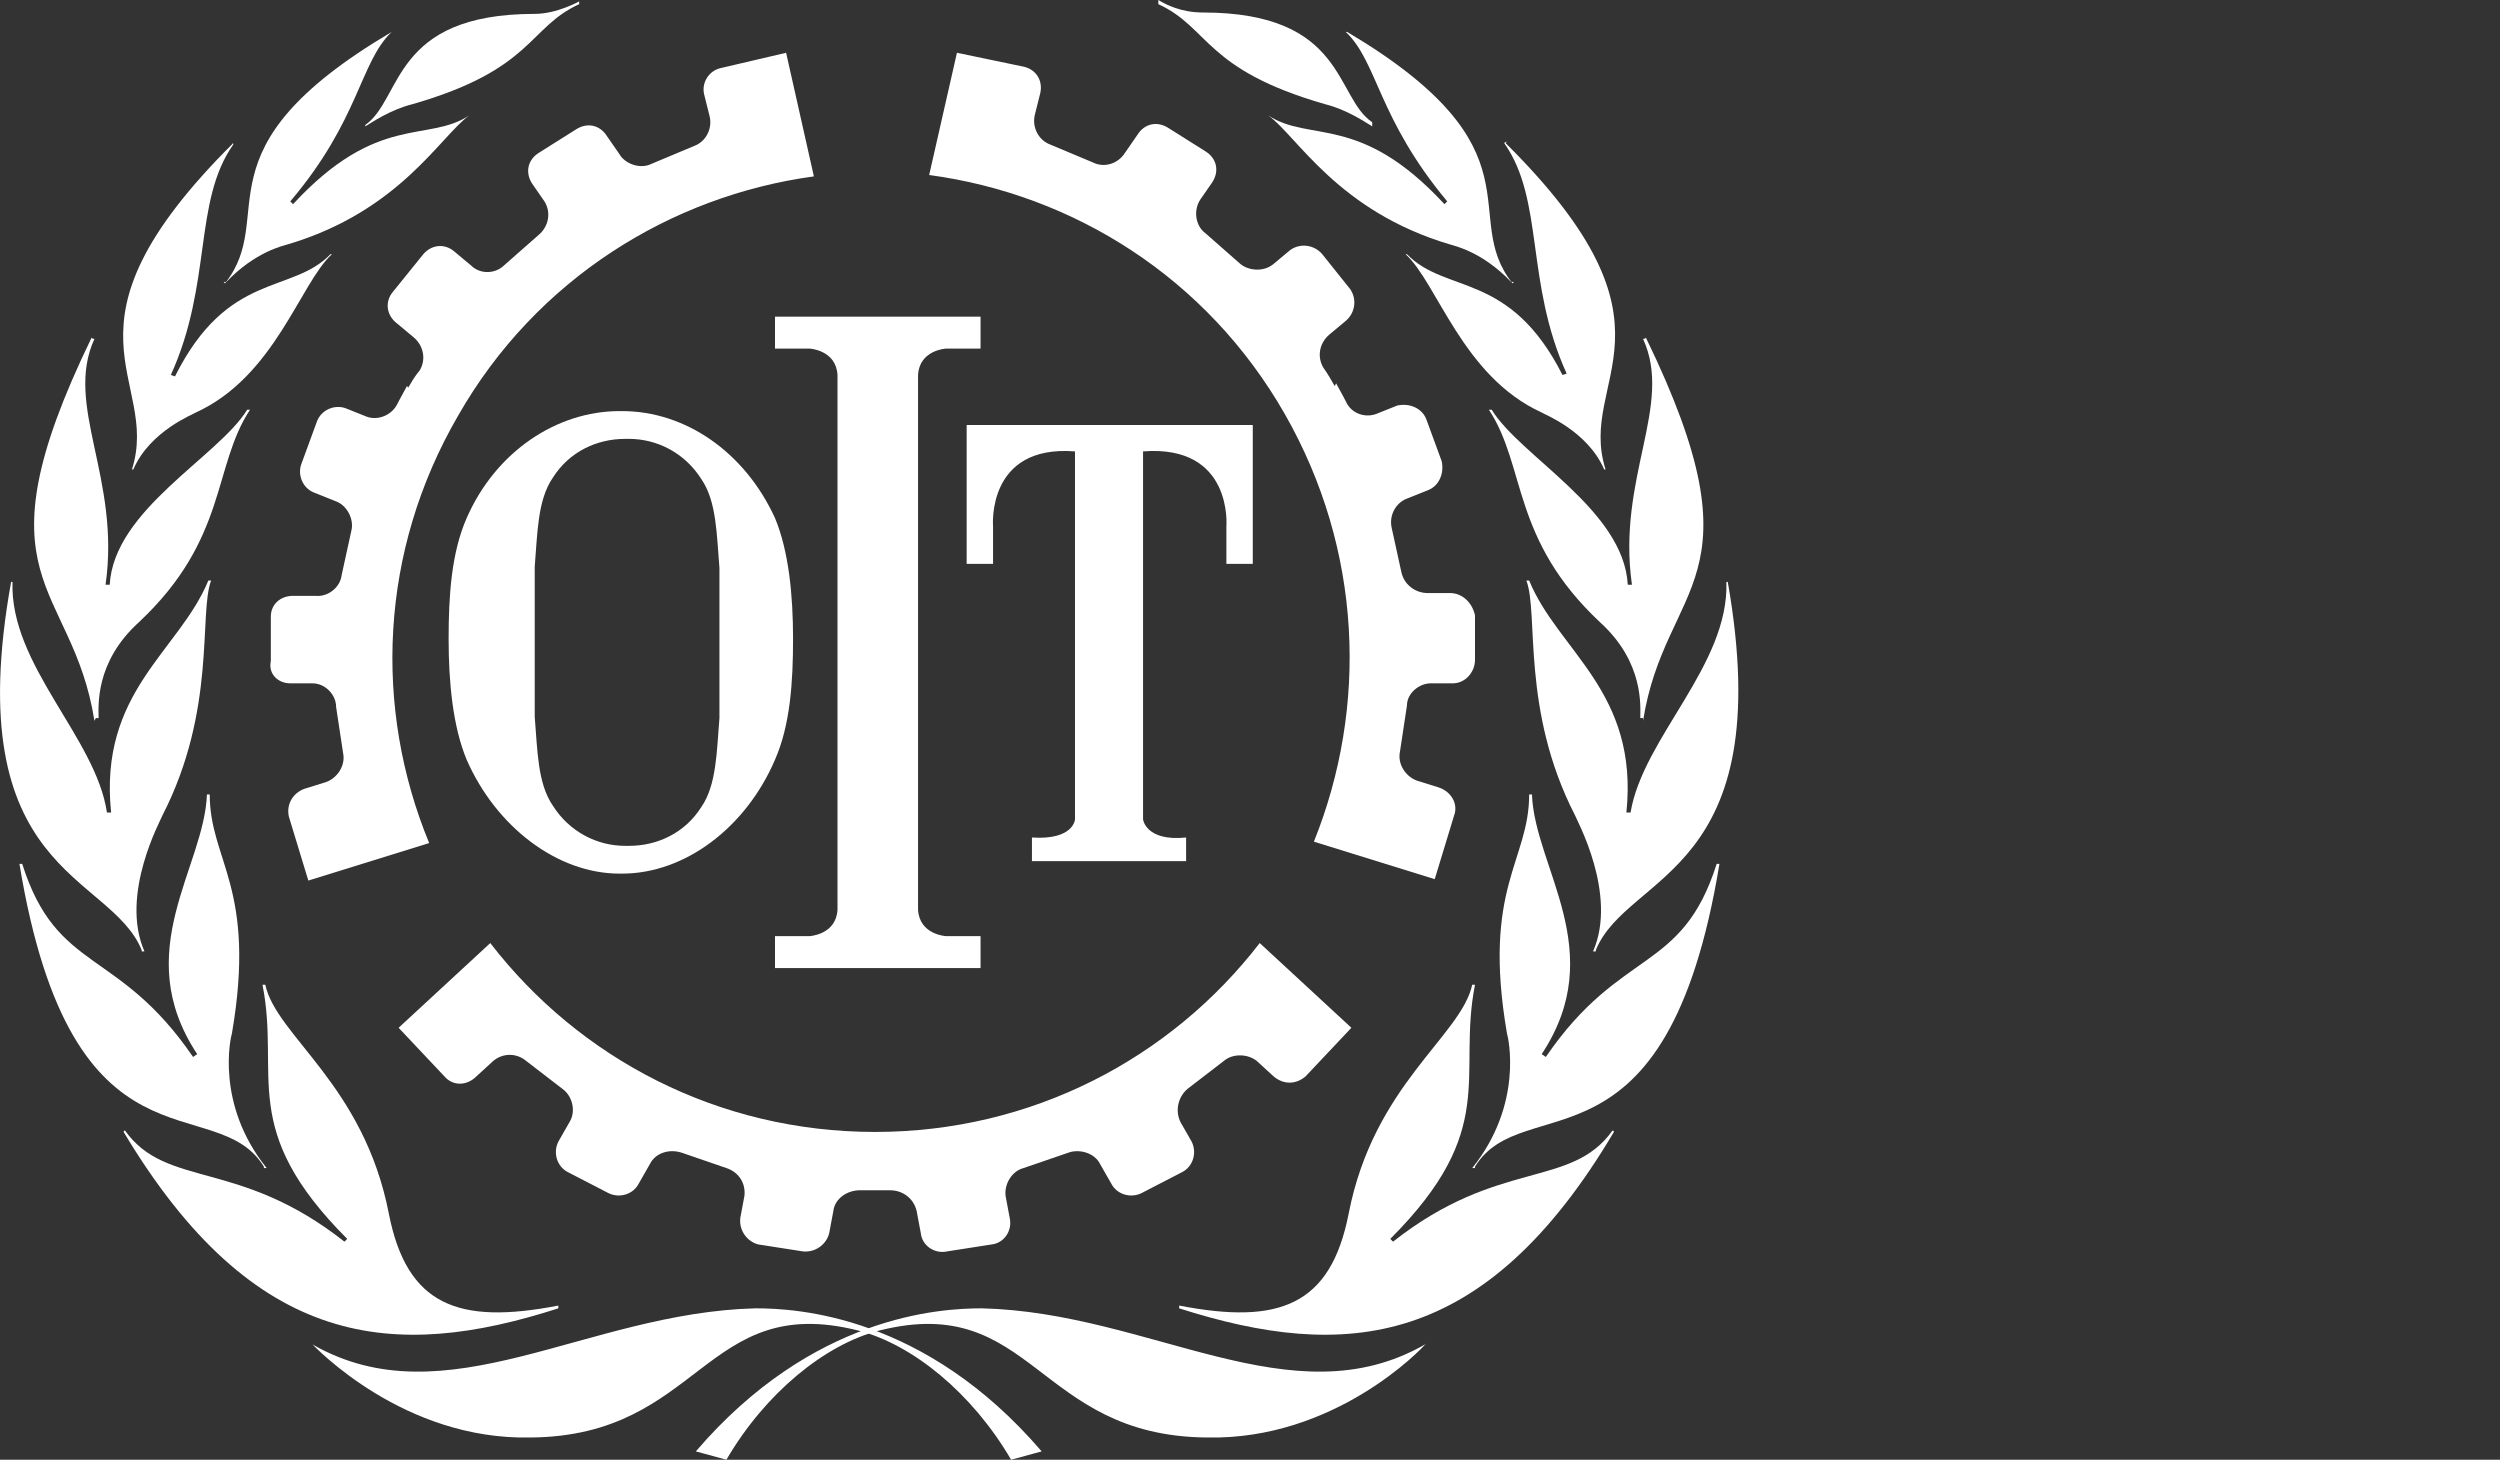
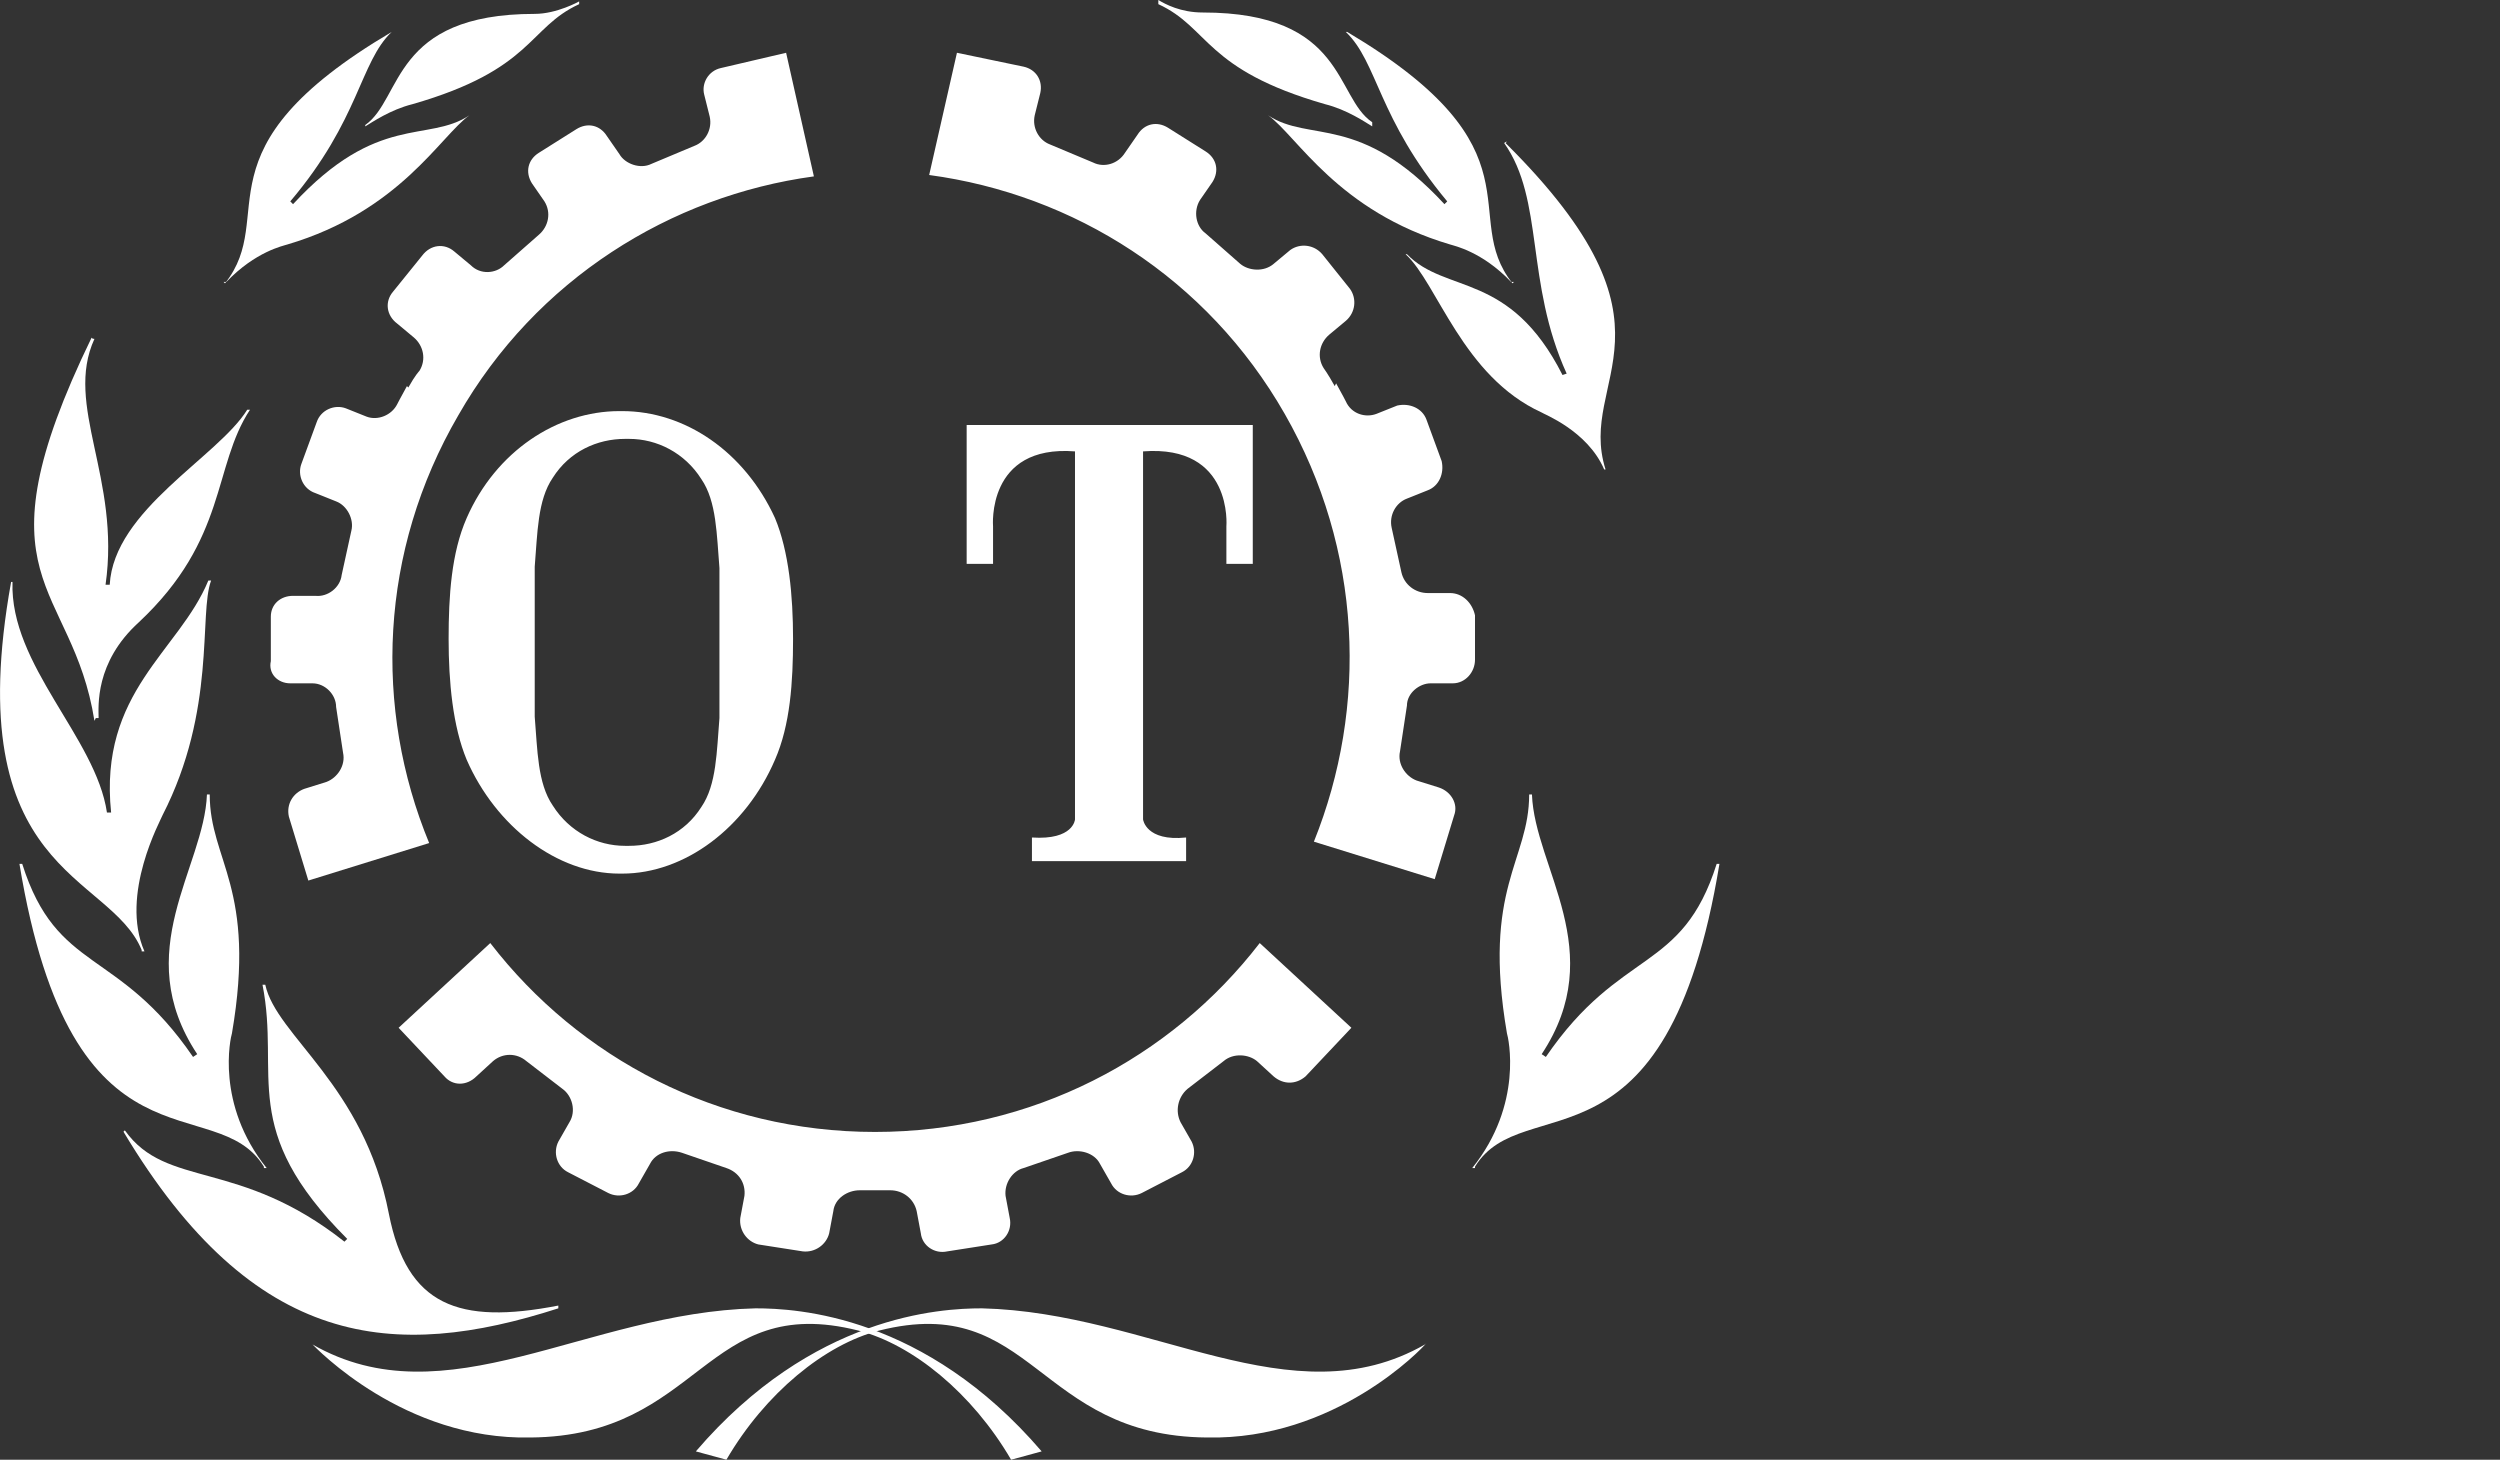
<svg xmlns="http://www.w3.org/2000/svg" id="Capa_1" data-name="Capa 1" viewBox="0 0 18 10.51">
  <rect x="0" y="0" width="18" height="10.51" fill="#333333" stroke="none" />
  <defs>
    <style>
      .cls-1 {
        fill: #fff;
      }
    </style>
  </defs>
  <g id="Lockup">
    <g>
      <path class="cls-1" d="M2.93,2.78c-.05.09-.07.13-.07.13-.04.08-.14.12-.22.09l-.15-.06c-.08-.03-.18.01-.21.1l-.11.3c-.03.08.01.18.1.21l.15.06c.08.03.13.13.11.21l-.07.32c-.01.09-.1.16-.19.15h-.16c-.09,0-.16.06-.16.15v.32c-.02.09.05.16.14.16h.16c.09,0,.17.08.17.17l.05.33c.02.09-.04.18-.12.21l-.16.05c-.08.03-.13.11-.11.2l.14.46.87-.27c-.4-.97-.36-2.1.21-3.08.56-.98,1.53-1.58,2.56-1.72l-.2-.89-.47.11c-.09.02-.14.11-.12.19l.04.16c.02.09-.03.18-.11.21l-.31.13c-.08.04-.19,0-.23-.07l-.09-.13c-.05-.08-.14-.1-.22-.05l-.27.17c-.08.05-.1.14-.05.22l.09.13c.05.08.03.18-.04.24l-.25.22c-.06.06-.17.07-.24,0l-.12-.1c-.07-.06-.17-.05-.23.03l-.21.26c-.06.07-.05.17.03.23l.12.1c.07.06.09.16.04.24,0,0-.03.03-.08.12ZM6.26,8.57c.1,0,.15,0,.15,0,.09,0,.17.06.19.15l.03.16c.01.09.1.15.19.13l.32-.05c.09-.01.15-.1.13-.19l-.03-.16c-.01-.09.05-.18.13-.2l.32-.11c.08-.03.19,0,.23.08l.08.14c.04.08.14.11.22.07l.29-.15c.08-.04.11-.14.07-.22l-.08-.14c-.04-.08-.02-.18.05-.24l.26-.2c.07-.06.18-.05.24,0l.12.11c.07.06.16.06.23,0l.33-.35-.66-.61c-.64.83-1.64,1.36-2.77,1.36s-2.13-.53-2.77-1.36l-.66.61.33.35c.06.07.16.07.23,0l.12-.11c.07-.06.17-.06.24,0l.26.2c.07.05.1.16.05.24l-.08.14c-.04.08-.01.18.07.22l.29.15c.08.04.18.01.22-.07l.08-.14c.04-.08.14-.11.23-.08l.32.11c.09.03.14.11.13.2l-.03.16c-.01.09.05.17.13.19l.32.05c.09.01.17-.05.19-.13l.03-.16c.01-.09.1-.15.19-.15,0,0,.04,0,.15,0h0ZM9.61,2.78c-.05-.09-.08-.13-.08-.13-.05-.08-.03-.18.04-.24l.12-.1c.07-.06.08-.16.03-.23l-.2-.25c-.06-.07-.16-.08-.23-.03l-.12.1c-.07.06-.18.05-.24,0l-.25-.22c-.07-.05-.09-.16-.04-.24l.09-.13c.05-.08.03-.17-.05-.22l-.27-.17c-.08-.05-.17-.03-.22.05l-.09.13c-.05.08-.15.11-.23.07l-.31-.13c-.08-.03-.13-.12-.11-.21l.04-.16c.02-.09-.03-.17-.12-.19l-.48-.1-.2.88c1.04.14,2,.74,2.56,1.72.56.98.6,2.11.21,3.08l.87.27.14-.46c.03-.08-.02-.17-.11-.2l-.16-.05c-.08-.03-.14-.12-.12-.21l.05-.33c0-.09.09-.16.17-.16h.16c.09,0,.16-.08.16-.17v-.32c-.02-.09-.09-.16-.18-.16h-.16c-.09,0-.17-.06-.19-.15l-.07-.32c-.02-.09.03-.18.11-.21l.15-.06c.08-.03.12-.12.1-.21l-.11-.3c-.03-.08-.12-.12-.21-.1l-.15.06c-.08.03-.18,0-.22-.09,0,0-.02-.04-.07-.13h0ZM1.25,2.71s0,0,0,0c0,0,0,0,0,0ZM2.63.89v.02c.05-.03.18-.12.34-.16.87-.25.83-.55,1.2-.72v-.02s-.16.09-.32.09c-1.03,0-.95.61-1.22.8Z" />
      <path class="cls-1" d="M1.61,2.03h.02c.21-.22.41-.26.44-.27.81-.24,1.1-.78,1.31-.93h0c-.3.2-.66-.02-1.27.64,0,0-.02-.02-.02-.02.5-.59.5-1,.73-1.22h0c-1.44.85-.81,1.32-1.2,1.81Z" />
-       <path class="cls-1" d="M1.68,1.03c-1.35,1.34-.52,1.69-.73,2.35h.01c.12-.28.44-.4.45-.41.57-.26.75-.93.98-1.14h-.01c-.28.29-.74.12-1.12.88,0,0-.03-.01-.03-.01.3-.66.16-1.25.45-1.66,0,0,0-.01-.01-.01Z" />
      <path class="cls-1" d="M.69,5.17h.02c0-.08-.03-.4.29-.69.64-.6.53-1.12.8-1.53h-.02c-.21.34-.96.72-.99,1.26h-.03c.11-.77-.3-1.29-.08-1.77,0,0-.02,0-.02-.01-.86,1.77-.14,1.75.02,2.76Z" />
      <path class="cls-1" d="M1.02,6.85h.02c-.18-.41.12-.95.13-.98.39-.76.26-1.45.35-1.69h-.02c-.21.51-.79.8-.7,1.67h-.03c-.08-.54-.7-1.06-.68-1.66h-.01c-.38,2.11.71,2.09.94,2.65Z" />
      <path class="cls-1" d="M1.9,8.41h.02c-.37-.46-.26-.94-.25-.97.18-1.05-.16-1.24-.16-1.72h-.02c-.02.53-.56,1.13-.07,1.87l-.03.02c-.54-.79-.98-.6-1.23-1.39,0,0-.02,0-.02,0,.38,2.31,1.41,1.61,1.76,2.18Z" />
      <path class="cls-1" d="M4.02,9.42v-.02c-.72.14-1.09,0-1.22-.66-.18-.93-.81-1.28-.89-1.65-.01,0-.02,0-.02,0,.13.66-.18,1.04.61,1.83l-.02.02c-.76-.6-1.28-.38-1.58-.8,0,0-.01,0-.01.01.94,1.57,1.95,1.65,3.13,1.27Z" />
      <path class="cls-1" d="M2.25,9.68h0c.96.55,1.97-.23,3.19-.26.3,0,1.22.05,2.06,1.03l-.22.06c-.28-.48-.71-.83-1.1-.93-1.11-.28-1.13.76-2.36.77-.91.02-1.54-.64-1.58-.68h0ZM11.26,2.71s0,0,0,0c0,0,0,0,0,0Z" />
      <path class="cls-1" d="M11.26,2.71s0,0,0,0c0,0,0,0,0,0ZM1.25,2.71s0,0,0,0c0,0,0,0,0,0Z" />
      <path class="cls-1" d="M11.26,2.71s0,0,0,0c0,0,0,0,0,0ZM9.88.89v.02c-.05-.03-.18-.12-.34-.16-.87-.25-.83-.55-1.2-.72V0c.05.03.16.09.32.09,1.03,0,.95.61,1.22.79Z" />
      <path class="cls-1" d="M10.9,2.03h-.02c-.21-.22-.41-.26-.44-.27-.81-.24-1.1-.78-1.31-.93h0c.3.2.66-.02,1.27.64,0,0,.02-.02.02-.02-.5-.6-.5-1-.73-1.22h.01c1.43.85.8,1.32,1.19,1.81h0Z" />
      <path class="cls-1" d="M10.84,1.03c1.35,1.34.51,1.69.72,2.35h-.01c-.12-.28-.44-.4-.45-.41-.57-.26-.75-.93-.98-1.14h.01c.28.29.74.12,1.12.87,0,0,.03-.01.03-.01-.3-.66-.16-1.25-.45-1.66,0,0,.01-.01.02-.01h0Z" />
-       <path class="cls-1" d="M11.83,5.17h-.02c0-.08.03-.4-.29-.69-.64-.6-.53-1.12-.8-1.53h.02c.21.34.95.72.98,1.26h.03c-.11-.77.3-1.29.08-1.77,0,0,.02,0,.02-.01.86,1.77.14,1.75-.02,2.76Z" />
-       <path class="cls-1" d="M11.49,6.85h-.02c.18-.41-.12-.95-.13-.98-.39-.76-.26-1.45-.35-1.69h.02c.21.51.79.8.7,1.67h.03c.09-.54.71-1.06.69-1.66h.01c.37,2.11-.72,2.09-.95,2.65Z" />
      <path class="cls-1" d="M10.62,8.41h-.02c.37-.46.26-.94.25-.97-.18-1.05.16-1.24.16-1.72h.02c.02.53.56,1.13.07,1.87l.03.02c.54-.79.98-.6,1.23-1.39,0,0,.02,0,.02,0-.38,2.31-1.41,1.61-1.76,2.18h0Z" />
-       <path class="cls-1" d="M8.49,9.42v-.02c.72.14,1.09,0,1.22-.66.18-.93.81-1.28.89-1.65.01,0,.02,0,.02,0-.13.66.18,1.04-.61,1.83l.02.02c.76-.6,1.28-.38,1.58-.8,0,0,.01,0,.01.01-.93,1.57-1.94,1.65-3.13,1.27Z" />
      <path class="cls-1" d="M10.26,9.68h0c-.96.55-1.97-.23-3.19-.26-.3,0-1.22.05-2.06,1.03l.22.06c.28-.48.71-.83,1.1-.93,1.11-.28,1.13.76,2.36.77.92.02,1.55-.64,1.58-.68h0ZM1.25,2.71s0,0,0,0c0,0,0,0,0,0Z" />
-       <path class="cls-1" d="M1.25,2.71s0,0,0,0c0,0,0,0,0,0ZM11.26,2.71s0,0,0,0c0,0,0,0,0,0ZM6.61,2.7c.01-.18.2-.19.2-.19h.25v-.23h-1.48v.23h.25s.19.01.2.19v3.85c-.01.18-.2.19-.2.19h-.25v.23h1.48v-.23h-.25s-.19-.01-.2-.19v-3.85Z" />
      <path class="cls-1" d="M9.02,3.06v1h-.19v-.27s.05-.59-.6-.54v2.65s.02.16.31.13v.17h-1.11v-.17c.3.02.31-.13.31-.13v-2.65c-.64-.05-.59.54-.59.54v.27h-.19v-1h2.07ZM4.48,2.96h-.02c-.45,0-.89.29-1.1.77-.11.25-.13.56-.13.87s.03.63.13.87c.21.48.65.82,1.1.82h.02c.45,0,.89-.33,1.1-.82.11-.25.13-.56.13-.87s-.03-.63-.13-.87c-.22-.48-.65-.77-1.1-.77ZM5.18,4.63c0,.29,0,.54,0,.54-.02.24-.02.48-.13.64-.12.19-.32.28-.52.28h0s-.03,0-.03,0h0c-.2,0-.4-.1-.52-.29-.11-.16-.11-.4-.13-.64,0,0,0-.25,0-.53h0c0-.3,0-.55,0-.55.02-.24.02-.48.13-.64.12-.19.32-.28.52-.28h0s.03,0,.03,0h0c.2,0,.4.1.52.29.11.16.11.4.13.64,0,0,0,.25,0,.53h0Z" />
    </g>
  </g>
</svg>